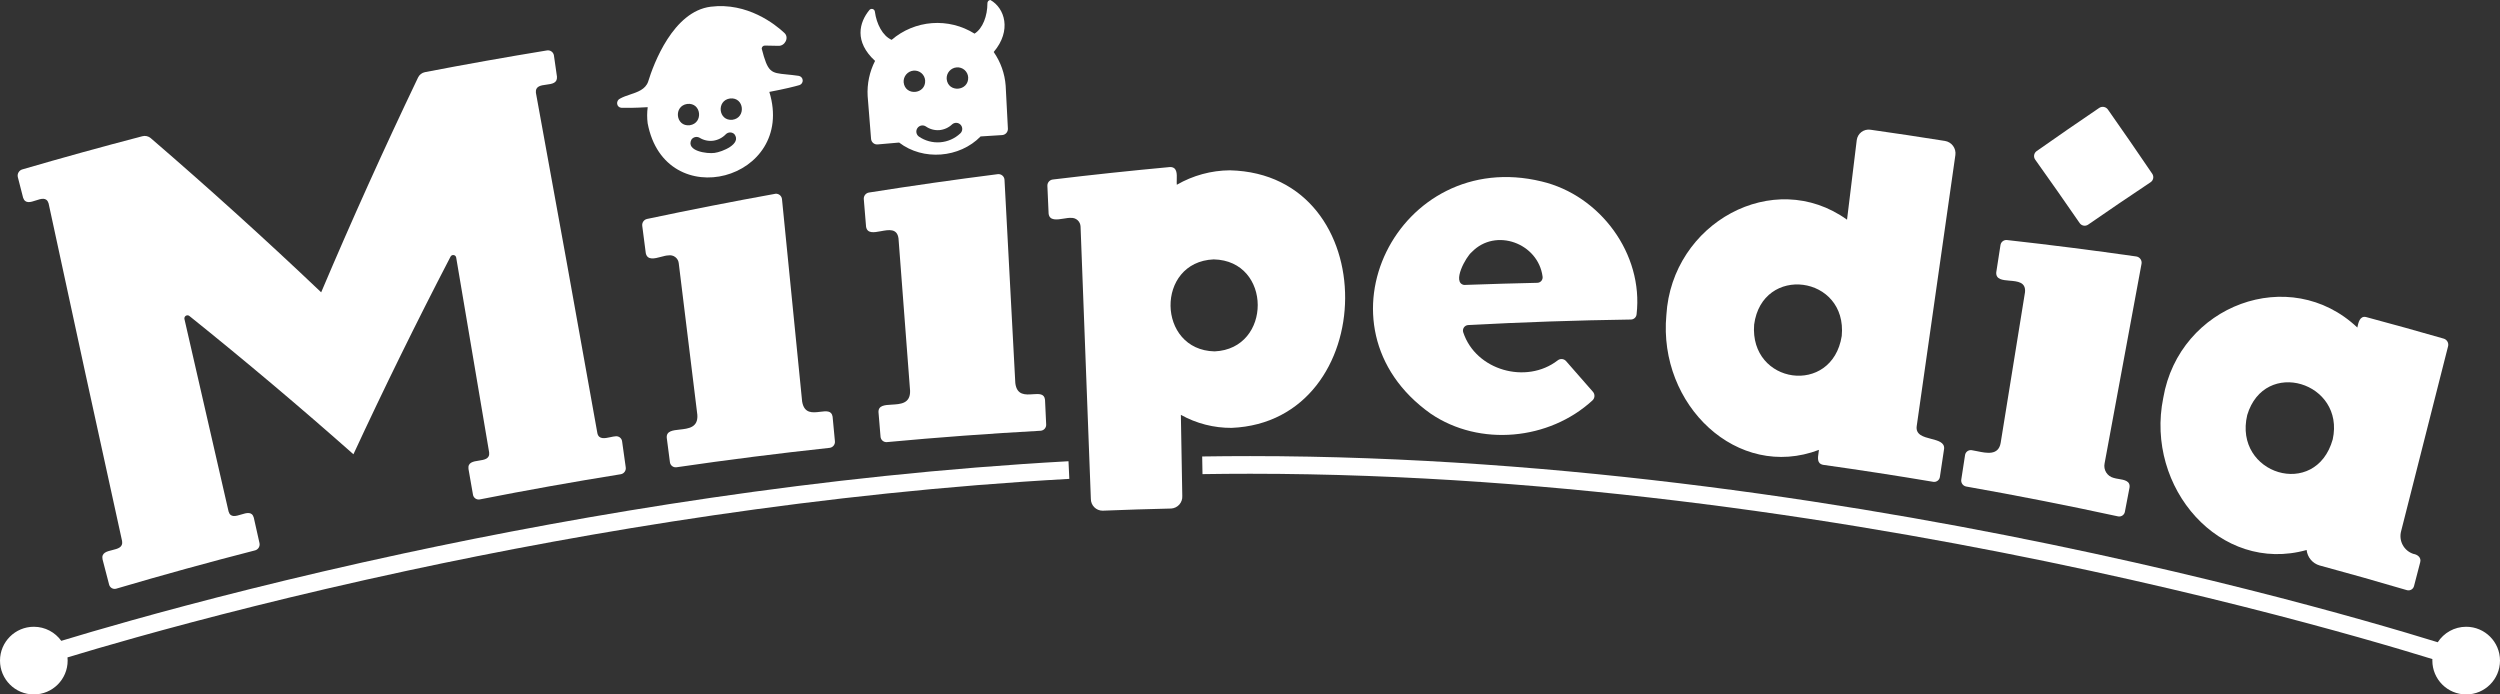
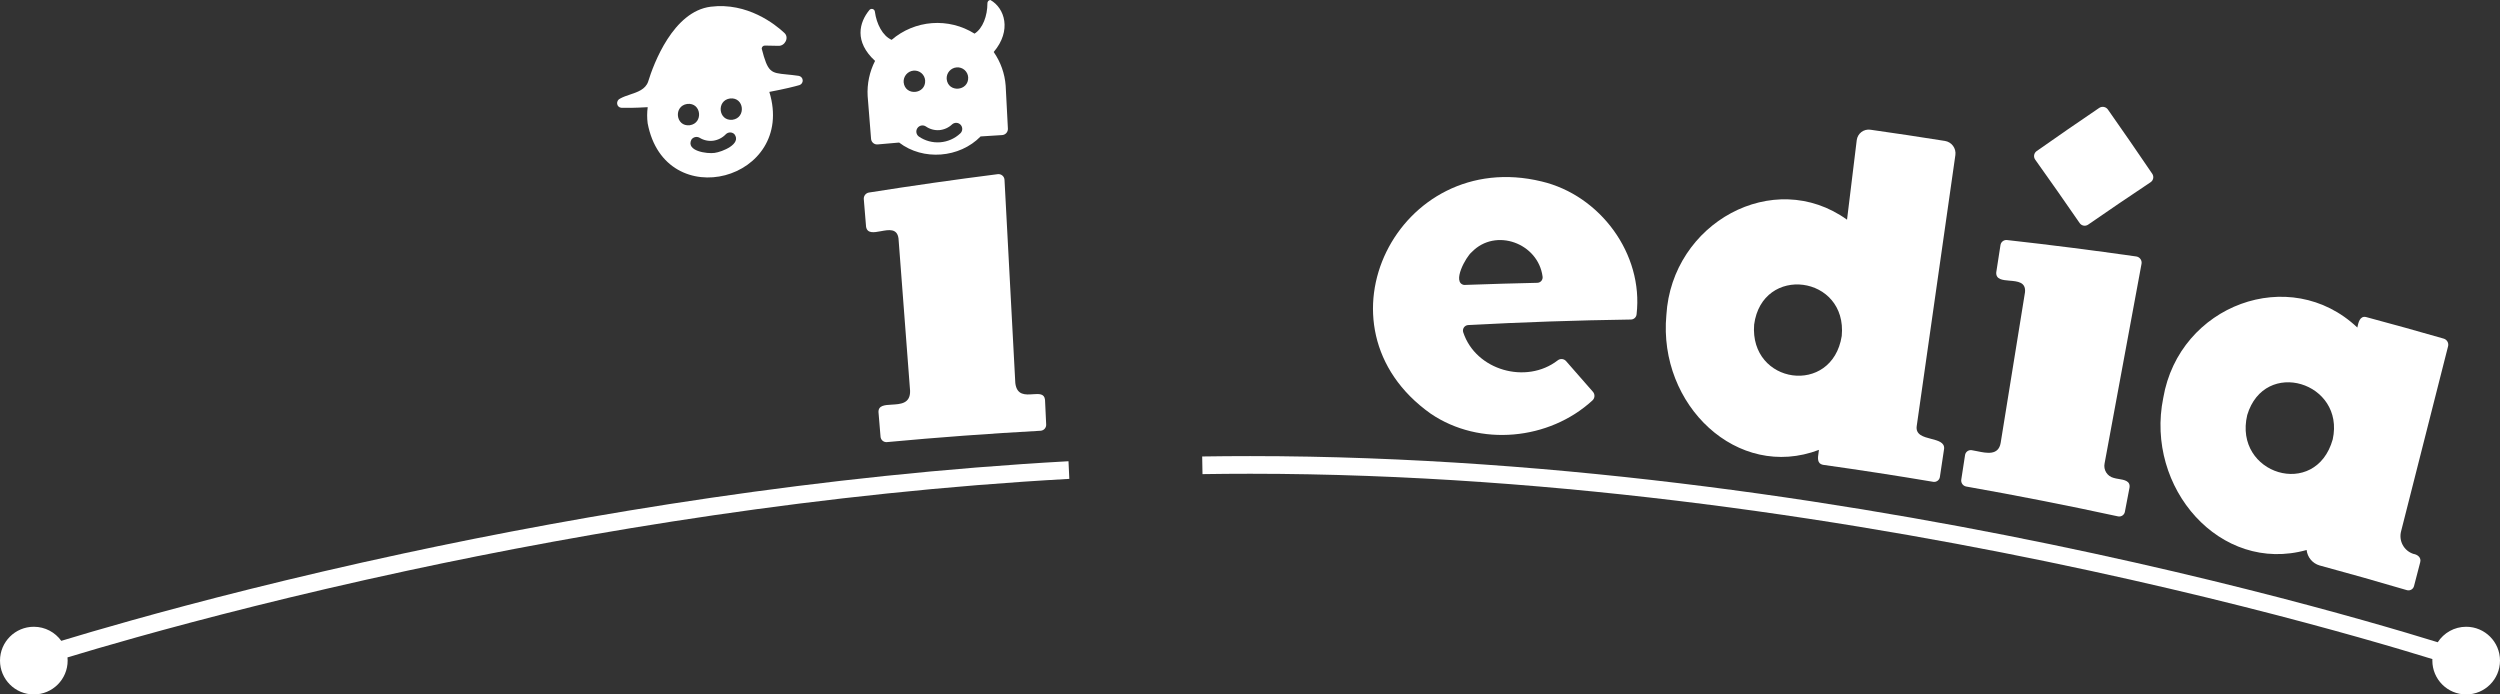
<svg xmlns="http://www.w3.org/2000/svg" width="864" height="240" viewBox="0 0 864 240" fill="none">
  <rect x="0" y="0" width="864" height="240" fill="#333333" stroke="none" />
  <path fill-rule="evenodd" clip-rule="evenodd" d="M265.883 31.762C275.224 62.275 229.834 74.428 223.827 42.598C223.594 40.752 223.601 38.883 223.848 37.038C219.178 37.318 216.28 37.304 214.766 37.249C214.394 37.235 214.04 37.088 213.768 36.835C213.496 36.582 213.323 36.239 213.282 35.87C213.235 35.489 213.316 35.102 213.511 34.772C213.706 34.441 214.004 34.183 214.36 34.039C215.363 33.477 216.552 33.079 217.752 32.676C220.363 31.801 223.033 30.907 223.984 28.26C225.889 22.011 232.67 3.94 245.623 2.319C258.297 0.737 267.92 8.411 271.096 11.393C272.836 13.003 271.229 15.984 268.992 15.838C267.447 15.806 265.901 15.777 264.352 15.749C264.21 15.746 264.069 15.77 263.937 15.821C263.804 15.872 263.683 15.949 263.58 16.047C263.478 16.145 263.395 16.262 263.338 16.392C263.28 16.521 263.249 16.661 263.245 16.803C265.377 25.086 266.355 25.183 271.849 25.724C273.011 25.838 274.374 25.972 275.993 26.208C276.362 26.257 276.704 26.43 276.962 26.698C277.221 26.967 277.381 27.315 277.416 27.686C277.451 28.057 277.36 28.429 277.157 28.742C276.954 29.054 276.651 29.289 276.298 29.407C274.662 29.882 271.356 30.729 265.883 31.762ZM252.326 34.028C257.236 33.514 257.932 40.749 253.123 41.397C248.222 41.898 247.515 34.678 252.326 34.028ZM250.826 46.414C249.666 47.621 248.133 48.403 246.475 48.633C244.827 48.838 243.16 48.472 241.75 47.594C241.283 47.335 240.736 47.26 240.217 47.384C239.698 47.509 239.244 47.823 238.946 48.265C236.979 52.21 244.376 53.222 246.957 52.842C249.555 52.51 256.405 49.757 253.812 46.373C253.614 46.179 253.379 46.026 253.121 45.924C252.864 45.821 252.588 45.77 252.311 45.774C252.033 45.778 251.76 45.836 251.505 45.946C251.25 46.056 251.019 46.215 250.826 46.414ZM237.508 35.921C242.417 35.358 243.171 42.593 238.369 43.284C233.466 43.843 232.701 36.611 237.508 35.921Z" fill="white" />
-   <path d="M215.906 163.02C216.216 162.57 216.34 162.017 216.25 161.478L215.004 152.569C214.975 152.302 214.893 152.043 214.763 151.808C214.633 151.572 214.457 151.366 214.246 151.2C214.035 151.034 213.792 150.912 213.533 150.841C213.274 150.77 213.003 150.752 212.737 150.787C212.227 150.81 211.618 150.942 210.982 151.08C209.086 151.491 206.949 151.955 206.458 149.737C199.468 110.493 192.384 71.266 185.206 32.055C184.991 29.758 186.909 29.508 188.831 29.257C190.736 29.008 192.647 28.759 192.488 26.514C192.482 26.517 192.273 25.027 192.042 23.384C191.758 21.358 191.441 19.098 191.432 19.119C191.333 18.573 191.022 18.088 190.566 17.772C190.11 17.456 189.548 17.334 189.002 17.433C174.934 19.735 160.892 22.235 146.877 24.933C146.362 25.032 145.879 25.25 145.463 25.569C145.048 25.889 144.713 26.301 144.485 26.772C132.699 51.414 121.536 76.164 110.998 101.023C91.897 82.874 72.257 65.108 52.077 47.726C51.683 47.394 51.214 47.161 50.711 47.049C50.207 46.938 49.684 46.95 49.187 47.085C35.326 50.705 21.506 54.525 7.725 58.544C7.172 58.7 6.701 59.064 6.409 59.559C6.118 60.053 6.027 60.641 6.157 61.201L7.994 68.356C8.729 70.487 10.568 69.879 12.4 69.273C14.252 68.66 16.098 68.05 16.79 70.271C25.163 109.202 33.632 148.109 42.194 186.994C42.571 189.191 40.682 189.652 38.796 190.112C36.89 190.576 34.988 191.04 35.438 193.299C35.458 193.302 35.951 195.239 36.474 197.292C37.064 199.612 37.693 202.08 37.716 202.065C37.853 202.571 38.186 203.001 38.64 203.262C39.095 203.523 39.634 203.592 40.14 203.455C56.103 198.745 72.123 194.326 88.201 190.197C88.727 190.041 89.173 189.689 89.446 189.213C89.719 188.737 89.799 188.174 89.669 187.641L87.706 178.88C87.078 176.679 85.214 177.249 83.35 177.819C81.489 178.388 79.627 178.957 78.993 176.769L63.746 110.279C63.697 110.067 63.714 109.844 63.795 109.642C63.876 109.439 64.016 109.267 64.198 109.146C64.38 109.026 64.594 108.964 64.812 108.969C65.029 108.974 65.241 109.045 65.417 109.174C84.827 124.757 103.736 140.698 122.145 156.995C132.754 134.106 143.942 111.34 155.71 88.696C155.809 88.503 155.966 88.346 156.158 88.247C156.351 88.147 156.57 88.111 156.785 88.143C156.999 88.174 157.199 88.272 157.355 88.423C157.51 88.574 157.615 88.77 157.654 88.983C161.449 111.438 165.247 133.893 169.049 156.347C169.318 158.606 167.396 158.901 165.475 159.195C163.551 159.49 161.628 159.785 161.906 162.053C162.421 165.005 162.936 167.957 163.451 170.908C163.488 171.173 163.577 171.428 163.714 171.658C163.851 171.888 164.032 172.088 164.248 172.246C164.463 172.405 164.708 172.518 164.968 172.58C165.228 172.642 165.498 172.652 165.762 172.608C181.999 169.41 198.274 166.503 214.586 163.886C215.122 163.78 215.595 163.469 215.906 163.02Z" fill="white" />
-   <path d="M288.132 153.971C288.463 153.538 288.611 152.992 288.544 152.451L287.747 144.017C287.415 141.823 285.546 142.055 283.46 142.315C280.864 142.637 277.933 143.002 277.219 138.777C274.898 115.465 272.577 92.152 270.255 68.837C270.206 68.292 269.944 67.789 269.524 67.437C269.105 67.085 268.564 66.915 268.019 66.962C253.174 69.647 238.376 72.549 223.625 75.667C223.101 75.783 222.639 76.092 222.33 76.532C222.022 76.973 221.89 77.513 221.96 78.046L223.186 87.522C223.749 90.033 226.247 89.361 228.497 88.755C229.409 88.51 230.28 88.275 230.965 88.268C231.381 88.192 231.808 88.203 232.22 88.299C232.631 88.396 233.018 88.576 233.357 88.829C233.696 89.082 233.979 89.402 234.188 89.77C234.398 90.137 234.529 90.544 234.575 90.964C236.717 108.426 238.858 125.888 240.999 143.35C241.323 147.766 237.936 148.132 234.91 148.46C232.468 148.724 230.261 148.962 230.428 151.282L231.519 159.68C231.544 159.947 231.622 160.207 231.749 160.443C231.875 160.679 232.048 160.888 232.256 161.057C232.465 161.226 232.705 161.351 232.962 161.426C233.219 161.5 233.489 161.523 233.755 161.492C251.396 158.915 269.069 156.675 286.775 154.769C287.314 154.691 287.801 154.405 288.132 153.971Z" fill="white" />
  <path d="M361.556 146.642C361.427 143.82 361.294 140.997 361.159 138.174C360.933 135.968 359.055 136.1 356.959 136.249C354.35 136.433 351.403 136.641 350.891 132.385C349.647 108.979 348.403 85.572 347.158 62.165C347.145 61.879 347.073 61.598 346.947 61.34C346.82 61.083 346.642 60.854 346.423 60.669C346.205 60.483 345.95 60.345 345.675 60.263C345.401 60.18 345.112 60.156 344.827 60.19C329.943 62.082 315.1 64.2 300.298 66.542C299.769 66.632 299.294 66.916 298.966 67.34C298.638 67.764 298.481 68.296 298.527 68.83L299.314 78.359C299.728 80.776 302.022 80.35 304.434 79.902C307.165 79.395 310.048 78.859 310.522 82.394C311.857 99.948 313.191 117.501 314.524 135.054C314.647 139.484 311.244 139.673 308.206 139.842C305.756 139.978 303.542 140.101 303.606 142.425C303.841 145.237 304.075 148.051 304.309 150.865C304.322 151.134 304.388 151.396 304.503 151.639C304.618 151.881 304.779 152.099 304.979 152.278C305.178 152.458 305.411 152.596 305.664 152.685C305.917 152.775 306.186 152.813 306.453 152.798C324.179 151.147 341.922 149.837 359.683 148.865C360.225 148.815 360.725 148.554 361.076 148.138C361.426 147.722 361.599 147.185 361.556 146.642Z" fill="white" />
  <path d="M727.343 160.167C731.601 137.167 735.858 114.167 740.113 91.165C740.165 90.881 740.159 90.589 740.096 90.306C740.033 90.024 739.914 89.757 739.746 89.522C739.579 89.286 739.366 89.087 739.12 88.935C738.874 88.783 738.6 88.682 738.314 88.637C723.423 86.513 708.523 84.619 693.615 82.958C693.087 82.9 692.557 83.05 692.137 83.376C691.717 83.702 691.44 84.178 691.363 84.704L689.903 94.142C689.761 96.6 692.089 96.795 694.53 97C697.275 97.23 700.163 97.472 699.847 100.956L691.426 153.091C690.649 157.462 686.644 156.632 683.273 155.934C682.617 155.798 681.985 155.667 681.405 155.58C681.14 155.54 680.869 155.554 680.609 155.621C680.349 155.687 680.105 155.805 679.891 155.968C679.678 156.131 679.499 156.335 679.366 156.568C679.232 156.801 679.147 157.058 679.115 157.325L677.825 165.691C677.727 166.229 677.841 166.785 678.145 167.24C678.448 167.695 678.917 168.015 679.451 168.131C697.027 171.238 714.555 174.684 732.033 178.469C732.296 178.519 732.566 178.514 732.826 178.457C733.087 178.4 733.334 178.291 733.552 178.137C733.77 177.983 733.955 177.786 734.096 177.559C734.236 177.332 734.33 177.079 734.371 176.815L735.963 168.508C736.301 166.201 734.142 165.846 732.208 165.528C731.58 165.425 730.975 165.326 730.488 165.165C729.42 164.9 728.496 164.232 727.909 163.3C727.323 162.368 727.12 161.246 727.343 160.167Z" fill="white" />
  <path d="M744.134 60.801C744.077 60.531 743.968 60.275 743.812 60.047C738.785 52.63 733.672 45.227 728.5 37.864C728.176 37.396 727.681 37.072 727.123 36.964C726.564 36.855 725.984 36.968 725.508 37.28C718.226 42.212 711.006 47.196 703.848 52.23C703.622 52.392 703.43 52.597 703.284 52.834C703.138 53.071 703.04 53.334 702.996 53.609C702.952 53.884 702.963 54.164 703.029 54.435C703.094 54.706 703.213 54.96 703.377 55.185C708.564 62.458 713.678 69.756 718.719 77.078C718.873 77.308 719.07 77.505 719.301 77.658C719.531 77.811 719.79 77.918 720.061 77.971C720.333 78.024 720.612 78.022 720.883 77.967C721.154 77.912 721.412 77.803 721.641 77.648C728.786 72.702 735.993 67.809 743.262 62.968C743.49 62.813 743.685 62.614 743.836 62.383C743.987 62.151 744.091 61.893 744.142 61.622C744.193 61.35 744.19 61.072 744.134 60.801Z" fill="white" />
  <path fill-rule="evenodd" clip-rule="evenodd" d="M299.859 33.209C299.617 28.998 300.501 24.799 302.42 21.045C295.156 14.395 296.922 7.738 300.502 3.417C300.644 3.264 300.827 3.156 301.03 3.105C301.232 3.055 301.445 3.064 301.642 3.132C301.839 3.201 302.012 3.325 302.14 3.489C302.268 3.654 302.346 3.853 302.363 4.061C302.927 8.297 305.059 12.416 308.147 13.771C312.071 10.404 316.967 8.38 322.122 7.994C327.277 7.607 332.42 8.879 336.801 11.624C339.681 9.822 341.251 5.425 341.251 1.149C341.243 1.006 341.264 0.863 341.311 0.728C341.358 0.593 341.432 0.468 341.527 0.362C341.623 0.255 341.738 0.168 341.867 0.106C341.996 0.044 342.136 0.008 342.279 0C347.235 2.771 349.734 10.533 343.424 17.971C345.822 21.418 347.255 25.445 347.56 29.633C347.816 34.571 348.072 39.508 348.33 44.447C348.358 45.007 348.165 45.555 347.792 45.973C347.42 46.392 346.898 46.647 346.339 46.684C343.86 46.834 341.38 46.99 338.9 47.152C331.617 54.614 319.034 55.631 310.735 49.267C308.259 49.477 305.783 49.692 303.306 49.914C303.033 49.938 302.758 49.908 302.497 49.826C302.235 49.744 301.993 49.612 301.782 49.436C301.572 49.26 301.399 49.044 301.272 48.801C301.145 48.558 301.067 48.292 301.043 48.019C300.649 43.082 300.254 38.145 299.859 33.209ZM332.095 23.465C331.632 23.311 331.144 23.251 330.658 23.288C329.665 23.357 328.741 23.816 328.087 24.566C327.433 25.315 327.103 26.294 327.17 27.287C327.623 32.139 334.81 31.558 334.607 26.734C334.577 26.247 334.451 25.77 334.236 25.333C334.02 24.895 333.72 24.505 333.353 24.184C332.985 23.863 332.558 23.619 332.095 23.465ZM329.065 42.968C327.852 44.122 326.284 44.831 324.617 44.972C322.962 45.091 321.318 44.636 319.958 43.686C319.492 43.386 318.927 43.28 318.384 43.39C317.841 43.501 317.362 43.819 317.051 44.278C316.739 44.737 316.619 45.299 316.716 45.845C316.813 46.391 317.12 46.878 317.571 47.201C319.725 48.678 322.321 49.374 324.925 49.172C327.53 48.971 329.987 47.884 331.89 46.093C332.291 45.715 332.529 45.195 332.551 44.644C332.573 44.092 332.379 43.554 332.009 43.145C331.639 42.736 331.123 42.488 330.573 42.455C330.022 42.422 329.481 42.606 329.065 42.968ZM317.192 24.57C316.728 24.42 316.239 24.365 315.753 24.407C314.761 24.486 313.84 24.956 313.193 25.713C312.546 26.47 312.226 27.453 312.302 28.446C312.805 33.291 319.986 32.63 319.733 27.812C319.699 27.326 319.568 26.851 319.349 26.416C319.13 25.98 318.826 25.593 318.456 25.276C318.086 24.959 317.656 24.719 317.192 24.57Z" fill="white" />
  <path fill-rule="evenodd" clip-rule="evenodd" d="M845.835 118.046C846.115 118.536 846.195 119.115 846.059 119.662L829.824 183.592C829.393 185.191 829.592 186.895 830.38 188.352C831.168 189.809 832.485 190.908 834.059 191.422C835.513 191.653 836.873 192.702 836.423 194.321C835.705 197.072 834.99 199.823 834.277 202.575C834.14 203.081 833.807 203.512 833.353 203.773C832.898 204.033 832.359 204.103 831.853 203.965C821.799 200.999 811.723 198.147 801.626 195.412C800.44 195.063 799.383 194.37 798.59 193.421C797.796 192.472 797.302 191.309 797.169 190.079C767.312 198.435 741.286 168.591 747.62 137.52C753.132 105.365 791.406 91.166 814.695 113.196C815.027 111.568 815.537 109.08 817.7 109.568C826.67 111.968 835.622 114.456 844.557 117.033C845.097 117.193 845.555 117.556 845.835 118.046ZM806.195 151.831C800.343 172.746 771.82 163.873 776.639 143.447C782.633 123.522 810.489 132.137 806.195 151.831Z" fill="white" />
-   <path fill-rule="evenodd" clip-rule="evenodd" d="M406.706 63.855C412.287 60.63 418.609 58.909 425.054 58.86C478.762 60.173 477.354 145.714 425.641 147.875C419.505 147.91 413.465 146.359 408.106 143.372C408.27 152.723 408.434 162.074 408.599 171.424C408.661 172.501 408.296 173.559 407.584 174.368C406.871 175.177 405.868 175.672 404.793 175.746C396.872 175.926 388.953 176.176 381.037 176.494C379.962 176.488 378.932 176.056 378.175 175.292C377.418 174.528 376.995 173.495 377 172.419L373.442 78.334C373.432 77.91 373.335 77.492 373.158 77.107C372.981 76.722 372.728 76.376 372.413 76.093C372.097 75.809 371.728 75.593 371.326 75.457C370.925 75.321 370.5 75.269 370.077 75.303C369.424 75.257 368.565 75.398 367.659 75.546C365.333 75.928 362.693 76.361 362.4 73.816L361.976 64.25C361.949 63.717 362.124 63.194 362.466 62.785C362.807 62.376 363.29 62.111 363.819 62.042C377.307 60.418 390.823 58.98 404.368 57.728C406.826 57.716 406.753 60.062 406.688 62.116C406.669 62.749 406.65 63.355 406.706 63.855ZM419.765 121.436C399.775 121.013 399.262 90.508 419.449 89.646C439.685 90.06 439.701 120.579 419.765 121.436Z" fill="white" />
  <path fill-rule="evenodd" clip-rule="evenodd" d="M646.41 44.831C655.006 46.047 663.593 47.339 672.172 48.706C673.29 48.884 674.294 49.494 674.968 50.403C675.642 51.313 675.934 52.451 675.78 53.573L662.42 147.234C661.973 150.261 664.744 150.98 667.403 151.669C669.776 152.284 672.059 152.876 671.887 155.064L670.434 164.763C670.404 165.029 670.321 165.286 670.19 165.519C670.059 165.753 669.883 165.958 669.672 166.122C669.461 166.286 669.219 166.406 668.96 166.476C668.702 166.545 668.432 166.562 668.168 166.525C655.463 164.386 642.738 162.424 629.993 160.638C627.916 160.215 628.229 158.182 628.492 156.476C628.547 156.122 628.599 155.783 628.628 155.474C600.454 166.202 573.017 139.985 575.896 108.898C577.788 77.057 612.937 57.68 638.332 75.928L641.686 48.444C641.753 47.894 641.928 47.362 642.203 46.881C642.478 46.399 642.846 45.978 643.287 45.641C643.727 45.304 644.23 45.059 644.766 44.92C645.303 44.781 645.862 44.751 646.41 44.831ZM636.505 116.123C633.189 136.935 604.618 132.855 606.23 112.187C609.002 91.272 638.519 95.126 636.505 116.123Z" fill="white" />
  <path fill-rule="evenodd" clip-rule="evenodd" d="M494.455 142.966C451.936 112.813 483.349 50.697 532.776 62.708C553.019 67.496 568.018 87.763 565.606 108.609C565.564 109.098 565.343 109.555 564.985 109.891C564.627 110.227 564.158 110.418 563.667 110.428C544.868 110.696 526.114 111.334 507.407 112.342C507.114 112.356 506.829 112.437 506.573 112.579C506.316 112.722 506.097 112.921 505.93 113.162C505.764 113.403 505.656 113.68 505.613 113.97C505.571 114.26 505.597 114.555 505.688 114.834C510.012 128.019 527.52 132.932 538.359 124.534C538.775 124.205 539.3 124.046 539.828 124.089C540.357 124.133 540.849 124.375 541.205 124.767C544.331 128.302 547.436 131.847 550.518 135.403C550.882 135.819 551.07 136.36 551.043 136.912C551.016 137.464 550.776 137.984 550.374 138.363C535.412 152.143 511.397 154.469 494.455 142.966ZM507.462 98.43C515.389 98.163 523.322 97.895 531.265 97.74C531.534 97.739 531.799 97.68 532.043 97.568C532.287 97.455 532.504 97.292 532.68 97.088C532.855 96.885 532.985 96.646 533.06 96.388C533.136 96.13 533.155 95.859 533.117 95.593C531.622 84.061 516.883 78.584 508.638 87.118C506.657 88.724 501.646 97.68 505.984 98.48L507.462 98.43Z" fill="white" />
  <path d="M140.817 197.22C203.638 183.719 284.024 170.227 369.556 165.498L369.273 159.403C283.299 164.153 202.563 177.709 139.536 191.255C100.43 199.659 68.12 208.065 45.58 214.371C35.336 217.237 27.109 219.67 21.178 221.473C19.055 218.528 15.596 216.61 11.689 216.61C5.234 216.61 0 221.846 0 228.305C0 234.764 5.234 240 11.689 240C18.145 240 23.379 234.764 23.379 228.305C23.379 227.931 23.361 227.562 23.327 227.197C29.188 225.418 37.24 223.04 47.223 220.247C69.662 213.969 101.85 205.595 140.817 197.22Z" fill="white" />
  <path d="M432.08 163.729C426.571 163.729 421.071 163.772 415.582 163.857L415.474 157.756C420.999 157.671 426.535 157.627 432.08 157.627C540.976 157.627 645.882 174.449 723.532 191.255C762.365 199.661 794.402 208.066 816.737 214.373C827.832 217.506 836.535 220.122 842.488 221.962C844.57 218.742 848.192 216.61 852.311 216.61C858.766 216.61 864 221.846 864 228.305C864 234.764 858.766 240 852.311 240C845.855 240 840.621 234.764 840.621 228.305C840.621 228.194 840.623 228.084 840.626 227.973C840.628 227.907 840.63 227.841 840.633 227.775C834.725 225.949 826.09 223.354 815.08 220.245C792.847 213.967 760.934 205.594 722.242 197.219C644.841 180.466 540.394 163.729 432.08 163.729Z" fill="white" />
</svg>